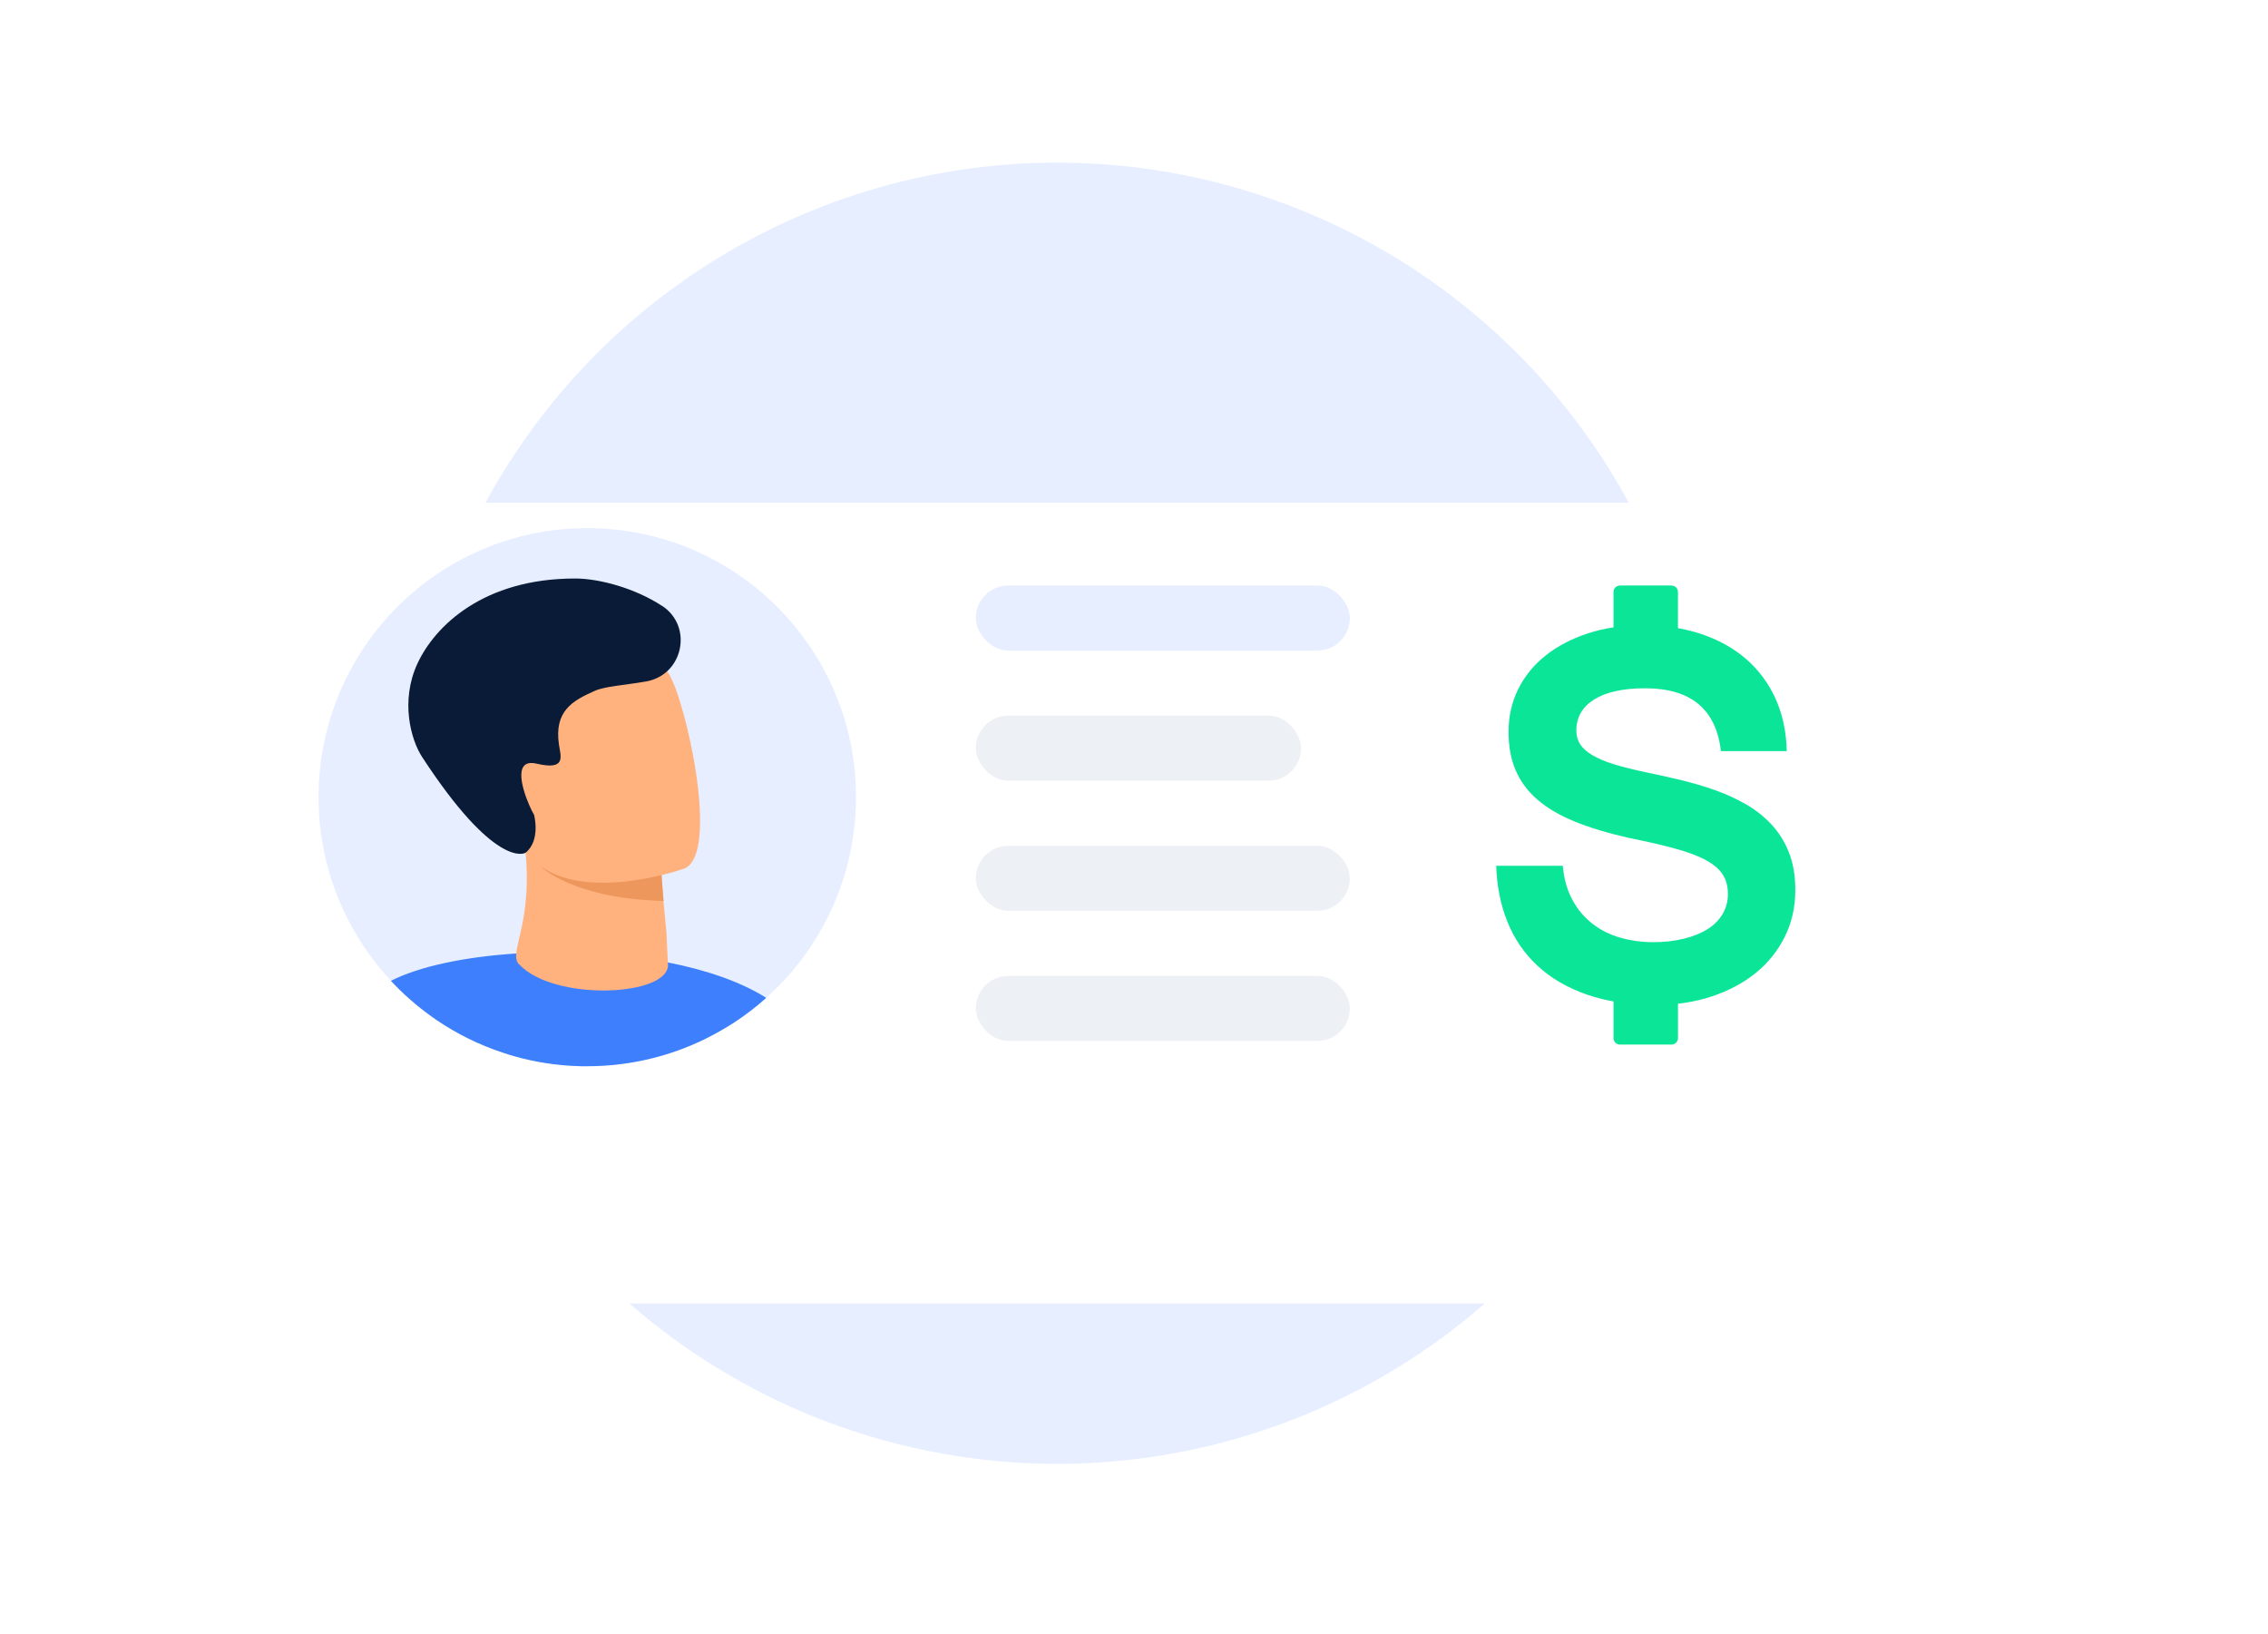
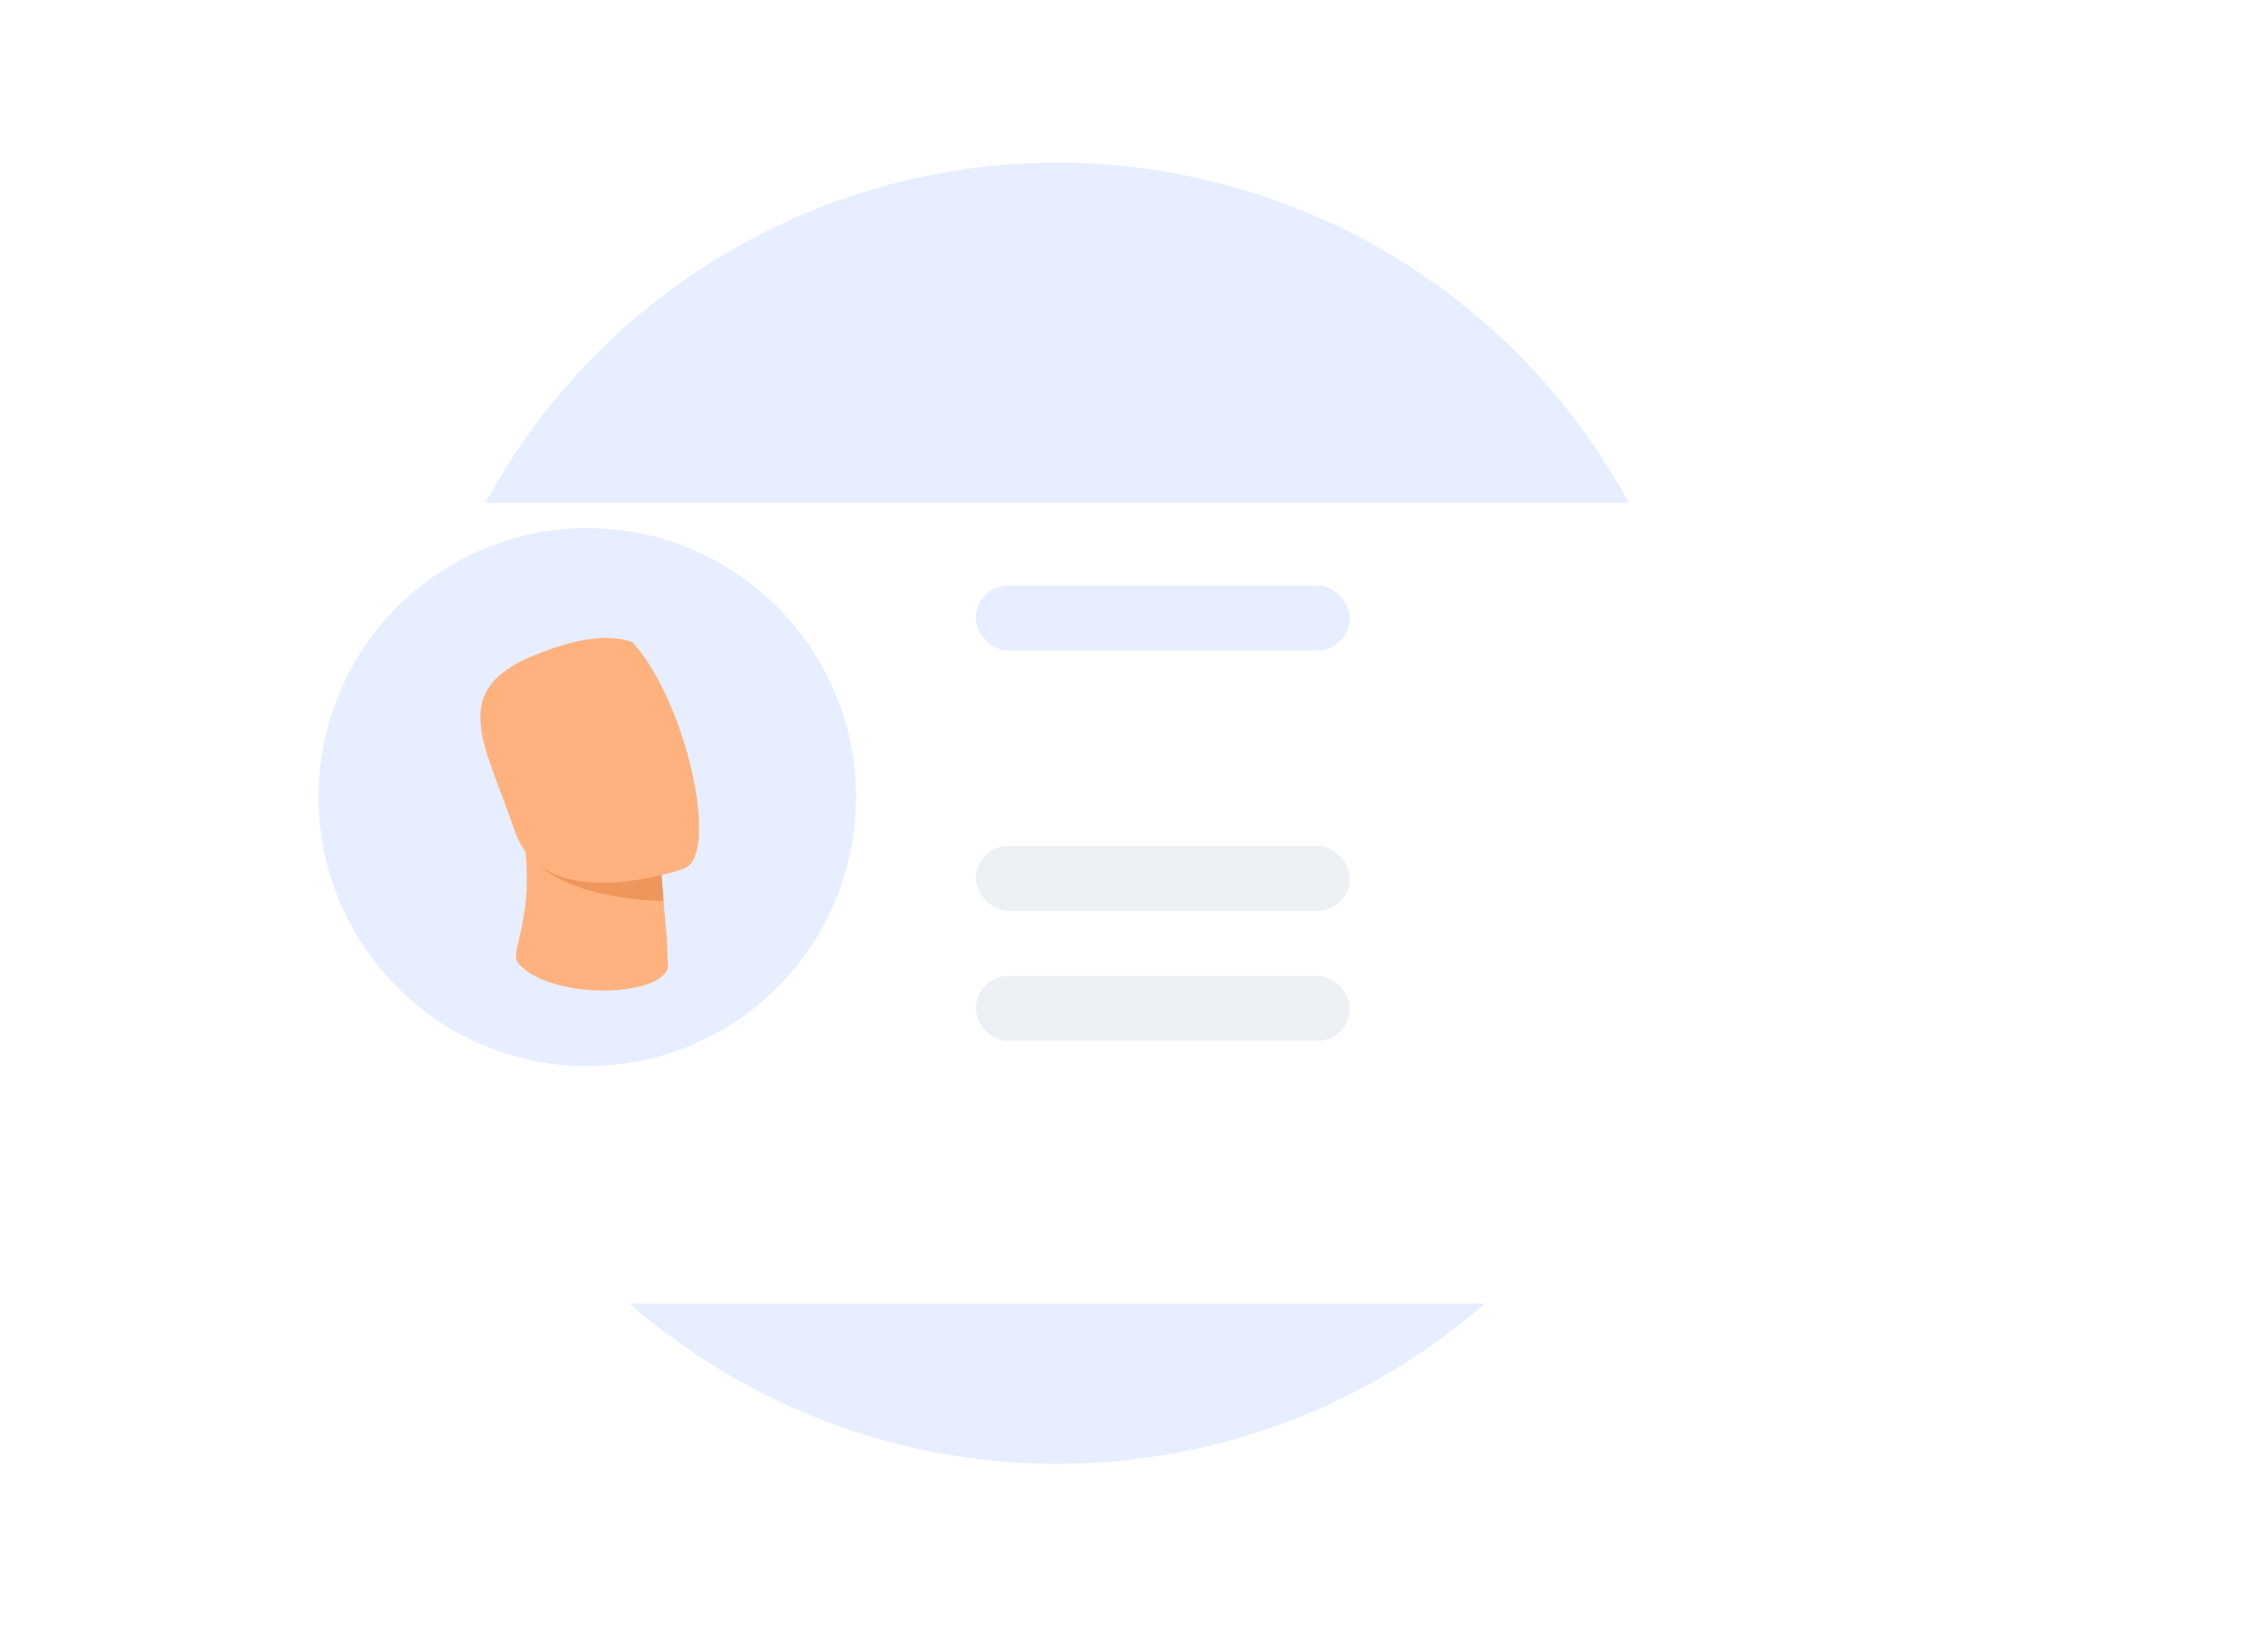
<svg xmlns="http://www.w3.org/2000/svg" width="118" height="85" viewBox="0 0 118 85" fill="none">
  <circle cx="55" cy="42.308" r="33.846" fill="#E6EEFF" />
  <g filter="url(#filter0_d_32577_110464)">
    <path d="M17.389 21.154H92.611C96.137 21.154 99 24.066 99 27.654V56.314C99 59.901 96.137 62.813 92.611 62.813H17.389C13.863 62.813 11 59.901 11 56.314V27.654C11 24.066 13.863 21.154 17.389 21.154Z" fill="white" />
  </g>
  <path d="M44.536 41.472C44.536 44.402 43.636 47.117 42.1 49.366C41.464 50.304 40.712 51.157 39.864 51.909C39.846 51.928 39.827 51.946 39.809 51.961C39.31 52.404 38.771 52.814 38.206 53.186C37.711 53.506 37.198 53.797 36.662 54.061C34.817 54.958 32.742 55.465 30.551 55.465C30.443 55.465 30.335 55.465 30.223 55.465C29.026 55.435 27.861 55.26 26.757 54.944C26.556 54.884 26.359 54.828 26.165 54.761C24.938 54.355 23.781 53.785 22.732 53.074C21.948 52.538 21.215 51.928 20.553 51.246C20.482 51.175 20.408 51.097 20.341 51.023C19.545 50.174 18.853 49.221 18.295 48.193C17.194 46.193 16.573 43.907 16.573 41.472C16.573 33.745 22.836 27.475 30.555 27.475C38.273 27.475 44.536 33.745 44.536 41.472Z" fill="#E7EEFF" />
-   <path d="M39.863 51.913C39.863 51.913 39.826 51.95 39.807 51.965C39.309 52.408 38.769 52.818 38.204 53.19C37.709 53.51 37.196 53.801 36.66 54.065C34.816 54.963 32.74 55.469 30.549 55.469C30.441 55.469 30.334 55.469 30.222 55.469C29.024 55.439 27.86 55.264 26.755 54.948C26.554 54.888 26.357 54.832 26.164 54.765C24.936 54.359 23.78 53.79 22.731 53.078C21.946 52.542 21.213 51.932 20.551 51.25C20.48 51.179 20.406 51.101 20.339 51.027C21.808 50.275 24.192 49.776 26.867 49.604C29.415 49.441 32.227 49.575 34.749 50.07C36.716 50.457 38.505 51.057 39.867 51.913H39.863Z" fill="#3D7FFC" />
  <path d="M27.005 50.162C28.824 52.136 34.935 51.842 34.753 50.121C34.727 49.909 34.69 48.647 34.668 48.453C34.653 48.297 34.638 48.144 34.623 47.999C34.582 47.575 34.549 47.199 34.519 46.875C34.437 45.929 34.411 45.419 34.411 45.419H34.404C34.229 45.37 30.301 44.253 28.345 43.791C27.69 43.635 27.255 43.553 27.262 43.613C27.861 48.007 26.403 49.518 26.998 50.166L27.005 50.162Z" fill="#FFB27D" />
  <path d="M28.142 45.084C28.142 45.084 29.783 46.752 34.522 46.872C34.44 45.926 34.414 45.416 34.414 45.416H34.406C34.231 45.367 30.303 44.25 28.347 43.789C28.001 43.93 28.459 44.85 28.139 45.084H28.142Z" fill="#ED975D" />
-   <path d="M35.616 45.181C35.616 45.181 34.418 45.612 32.886 45.817C30.65 46.119 27.708 45.94 26.785 43.233C25.231 38.675 23.241 35.939 27.82 34.077C30.271 33.079 31.84 33.027 32.904 33.407C33.83 33.734 34.373 34.39 34.79 35.041C35.679 36.438 37.468 44.384 35.616 45.181Z" fill="#FFB27D" />
-   <path d="M34.444 31.515C36.08 32.591 35.545 35.112 33.618 35.451C32.461 35.655 31.494 35.696 30.933 35.946C29.794 36.452 28.816 36.988 29.084 38.757C29.177 39.36 29.467 40.09 27.923 39.729C27.67 39.669 27.488 39.688 27.362 39.763C26.722 40.142 27.54 41.989 27.786 42.391C27.786 42.391 28.143 43.713 27.351 44.357C27.254 44.435 25.703 45.113 21.965 39.386C21.377 38.489 20.815 36.463 21.723 34.512C22.631 32.561 25.156 30.096 29.921 30.096C31.159 30.096 33.023 30.588 34.44 31.519L34.444 31.515Z" fill="#091B36" />
+   <path d="M35.616 45.181C35.616 45.181 34.418 45.612 32.886 45.817C30.65 46.119 27.708 45.94 26.785 43.233C25.231 38.675 23.241 35.939 27.82 34.077C30.271 33.079 31.84 33.027 32.904 33.407C35.679 36.438 37.468 44.384 35.616 45.181Z" fill="#FFB27D" />
  <rect x="50.769" y="30.461" width="19.462" height="3.385" rx="1.692" fill="#E6EEFF" />
-   <rect x="50.769" y="37.23" width="16.923" height="3.385" rx="1.692" fill="#EDF1F6" />
  <rect x="50.769" y="44" width="19.462" height="3.385" rx="1.692" fill="#EDF1F6" />
  <rect x="50.769" y="50.769" width="19.462" height="3.385" rx="1.692" fill="#EDF1F6" />
-   <path d="M86.146 52.277C84.779 52.277 83.585 52.099 82.564 51.743C81.54 51.386 80.689 50.886 80 50.249C79.313 49.613 78.776 48.831 78.431 47.959C78.074 47.075 77.876 46.1 77.846 45.041H81.309C81.37 45.721 81.533 46.311 81.808 46.811C82.064 47.295 82.418 47.718 82.849 48.055C83.278 48.388 83.767 48.633 84.29 48.778C84.853 48.938 85.436 49.017 86.021 49.015C86.556 49.02 87.089 48.959 87.608 48.834C88.087 48.718 88.498 48.554 88.838 48.339C89.159 48.143 89.429 47.873 89.625 47.551C89.81 47.234 89.905 46.873 89.9 46.505C89.9 46.109 89.81 45.773 89.629 45.494C89.448 45.214 89.156 44.969 88.757 44.749C88.357 44.529 87.823 44.332 87.17 44.151C86.516 43.97 85.707 43.785 84.748 43.591C83.656 43.345 82.716 43.061 81.927 42.739C81.139 42.417 80.49 42.034 79.979 41.59C79.491 41.175 79.105 40.653 78.852 40.064C78.607 39.488 78.487 38.825 78.487 38.076C78.487 37.271 78.654 36.529 78.99 35.85C79.331 35.167 79.82 34.568 80.422 34.098C81.037 33.608 81.777 33.225 82.632 32.945C83.488 32.666 84.443 32.527 85.492 32.527C86.585 32.527 87.583 32.677 88.486 32.975C89.389 33.276 90.167 33.702 90.82 34.262C91.479 34.827 92.006 35.529 92.365 36.32C92.739 37.129 92.937 38.05 92.962 39.074H89.536C89.286 36.897 87.972 35.807 85.594 35.807C84.437 35.807 83.551 36.006 82.936 36.393C82.321 36.78 82.015 37.322 82.015 38.002C82.009 38.258 82.079 38.51 82.217 38.726C82.35 38.932 82.565 39.122 82.862 39.294C83.154 39.466 83.533 39.626 83.993 39.767C84.453 39.909 85.017 40.047 85.67 40.185C86.242 40.301 86.827 40.43 87.429 40.577C88.025 40.718 88.614 40.891 89.192 41.093C89.755 41.29 90.299 41.537 90.818 41.831C91.316 42.112 91.768 42.468 92.16 42.885C92.553 43.308 92.863 43.802 93.071 44.34C93.295 44.9 93.407 45.554 93.407 46.303C93.407 47.185 93.226 47.992 92.865 48.722C92.505 49.452 91.991 50.095 91.36 50.608C90.714 51.132 89.947 51.543 89.059 51.839C88.17 52.135 87.199 52.281 86.146 52.277Z" fill="#0BE597" />
-   <path fill-rule="evenodd" clip-rule="evenodd" d="M84.283 30.461H86.965C87.054 30.462 87.139 30.497 87.202 30.56C87.265 30.623 87.3 30.708 87.3 30.797V34.653H83.948V30.797C83.948 30.708 83.983 30.623 84.046 30.56C84.109 30.497 84.194 30.462 84.283 30.461ZM87.302 50.46V54.008C87.302 54.097 87.266 54.182 87.203 54.245C87.14 54.308 87.055 54.343 86.966 54.344H84.283C84.194 54.343 84.109 54.308 84.046 54.245C83.983 54.182 83.948 54.097 83.948 54.008V50.46H87.302Z" fill="#0BE597" />
  <defs>
    <filter id="filter0_d_32577_110464" x="2" y="12.154" width="116" height="69.66" filterUnits="userSpaceOnUse" color-interpolation-filters="sRGB">
      <feFlood flood-opacity="0" result="BackgroundImageFix" />
      <feColorMatrix in="SourceAlpha" type="matrix" values="0 0 0 0 0 0 0 0 0 0 0 0 0 0 0 0 0 0 127 0" result="hardAlpha" />
      <feOffset dx="5" dy="5" />
      <feGaussianBlur stdDeviation="7" />
      <feColorMatrix type="matrix" values="0 0 0 0 0 0 0 0 0 0.09 0 0 0 0 0.321 0 0 0 0.07 0" />
      <feBlend mode="normal" in2="BackgroundImageFix" result="effect1_dropShadow_32577_110464" />
      <feBlend mode="normal" in="SourceGraphic" in2="effect1_dropShadow_32577_110464" result="shape" />
    </filter>
  </defs>
</svg>